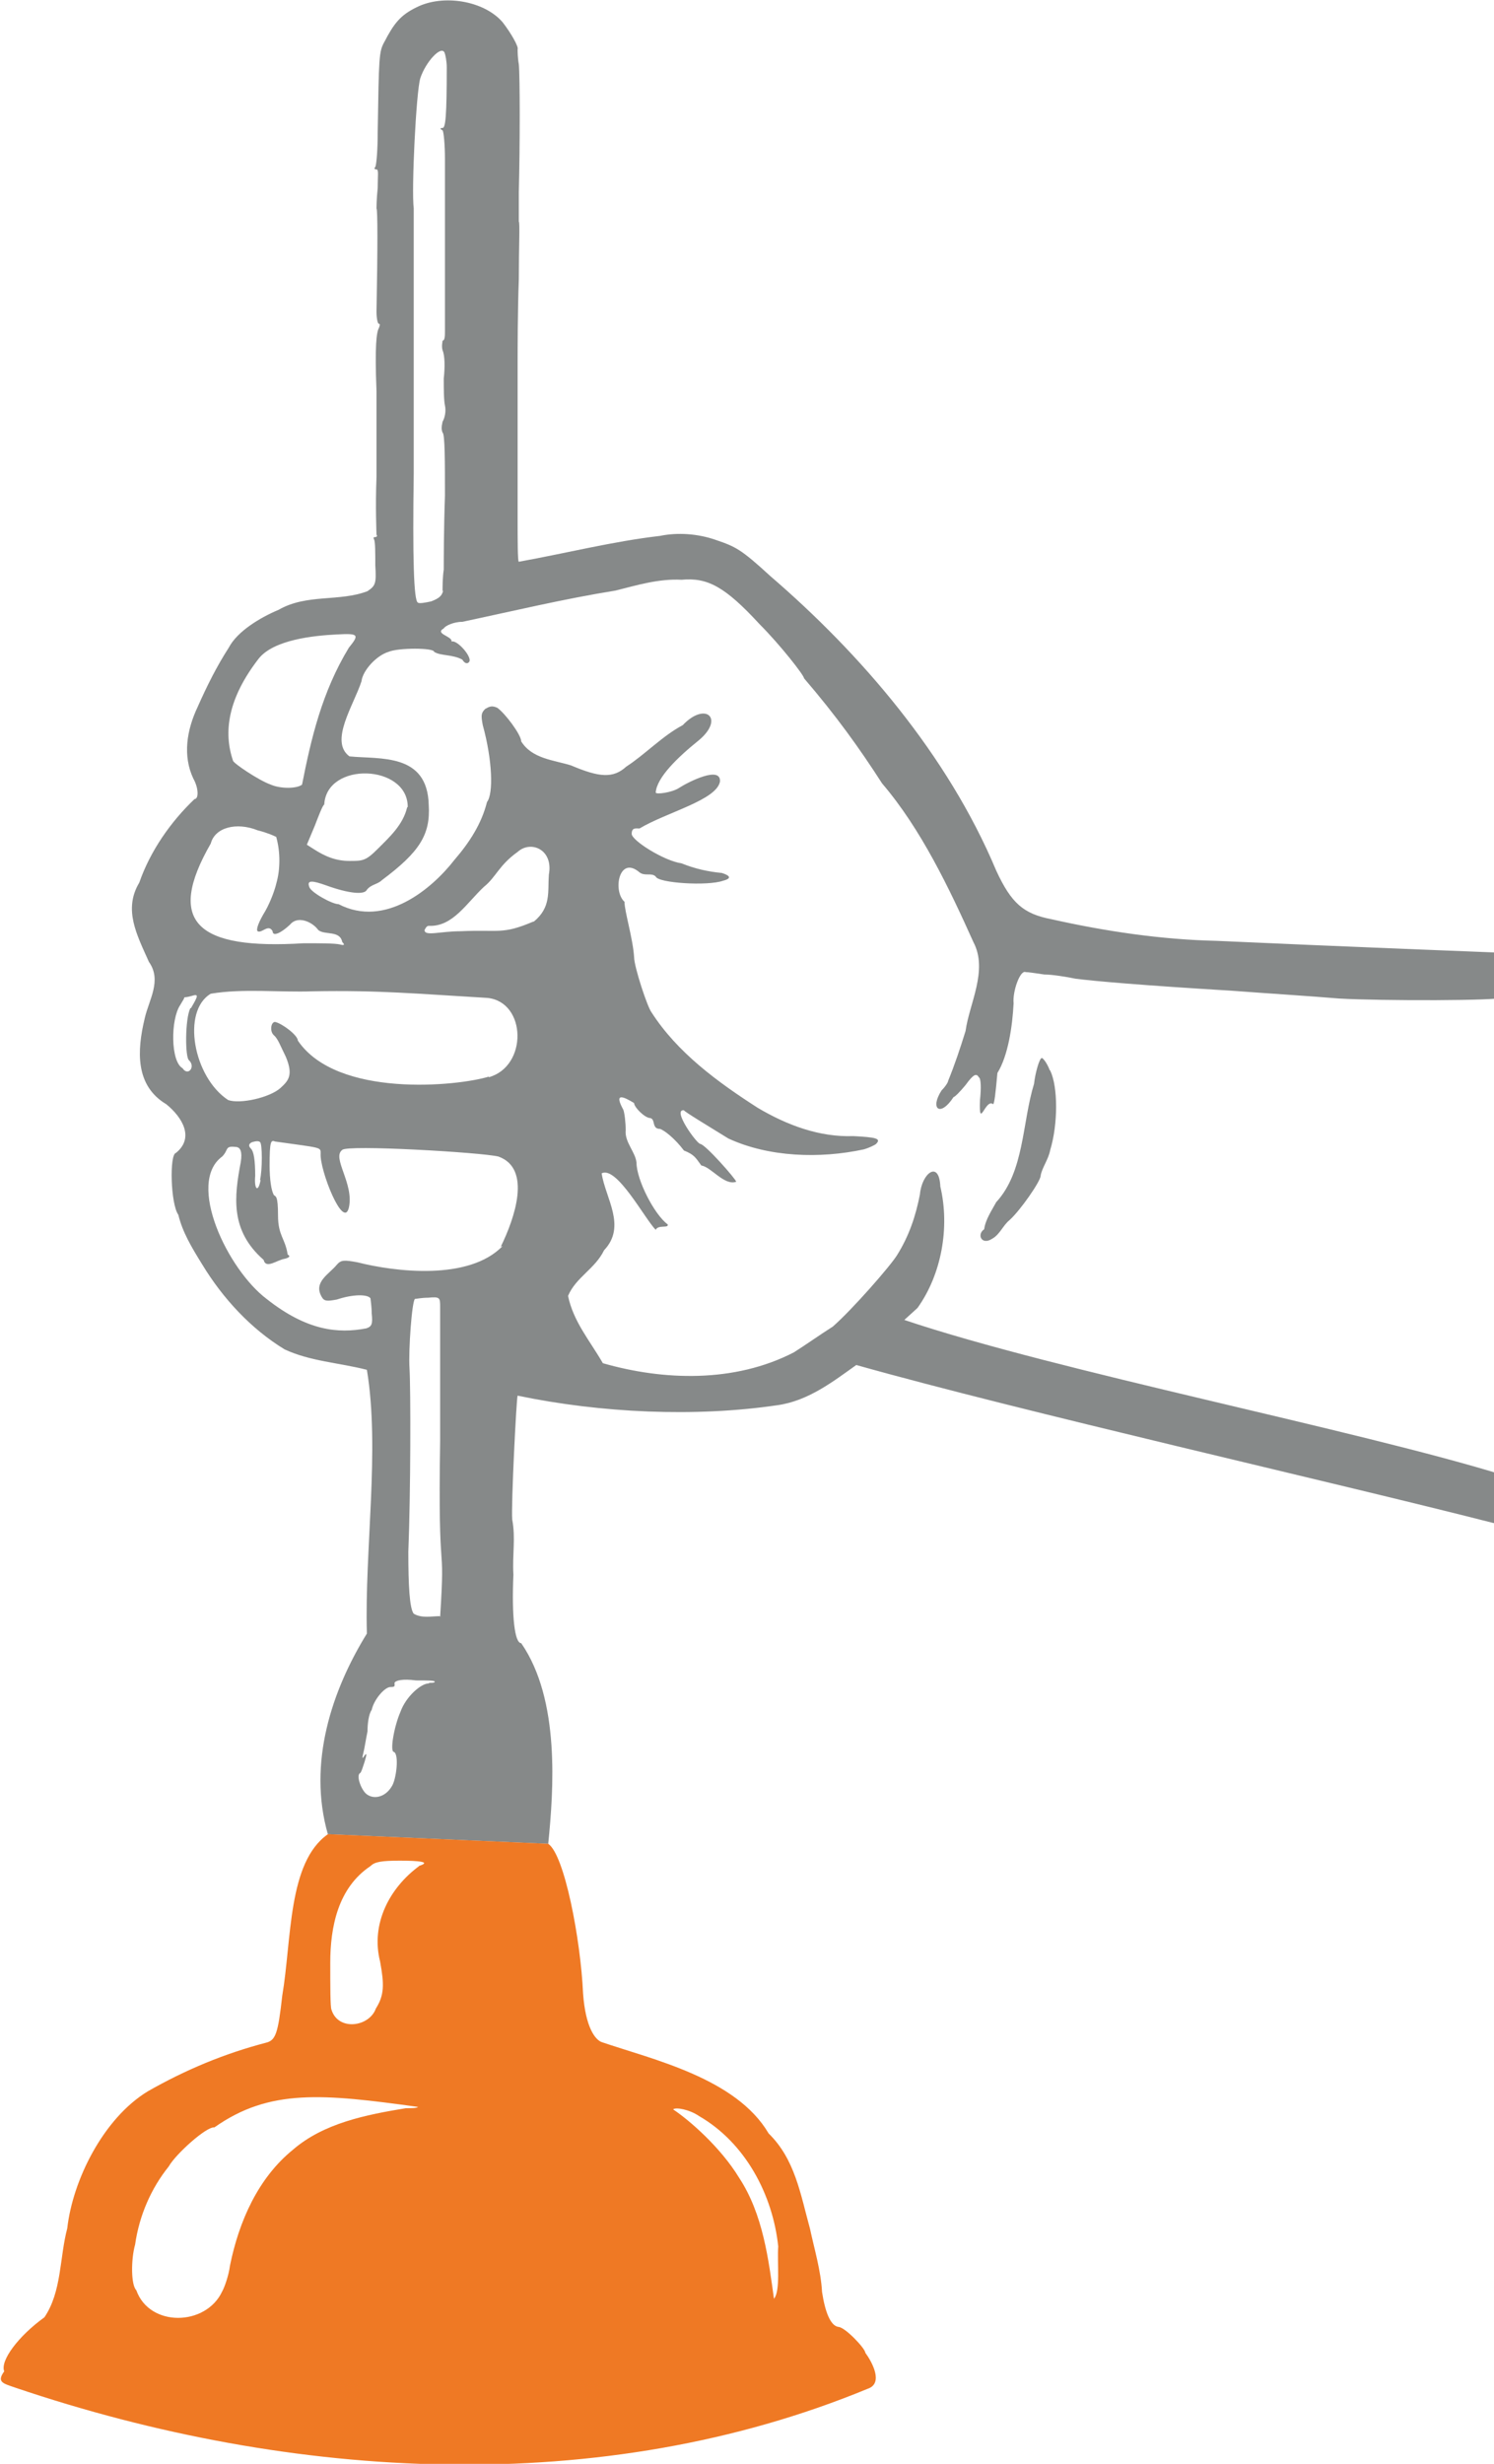
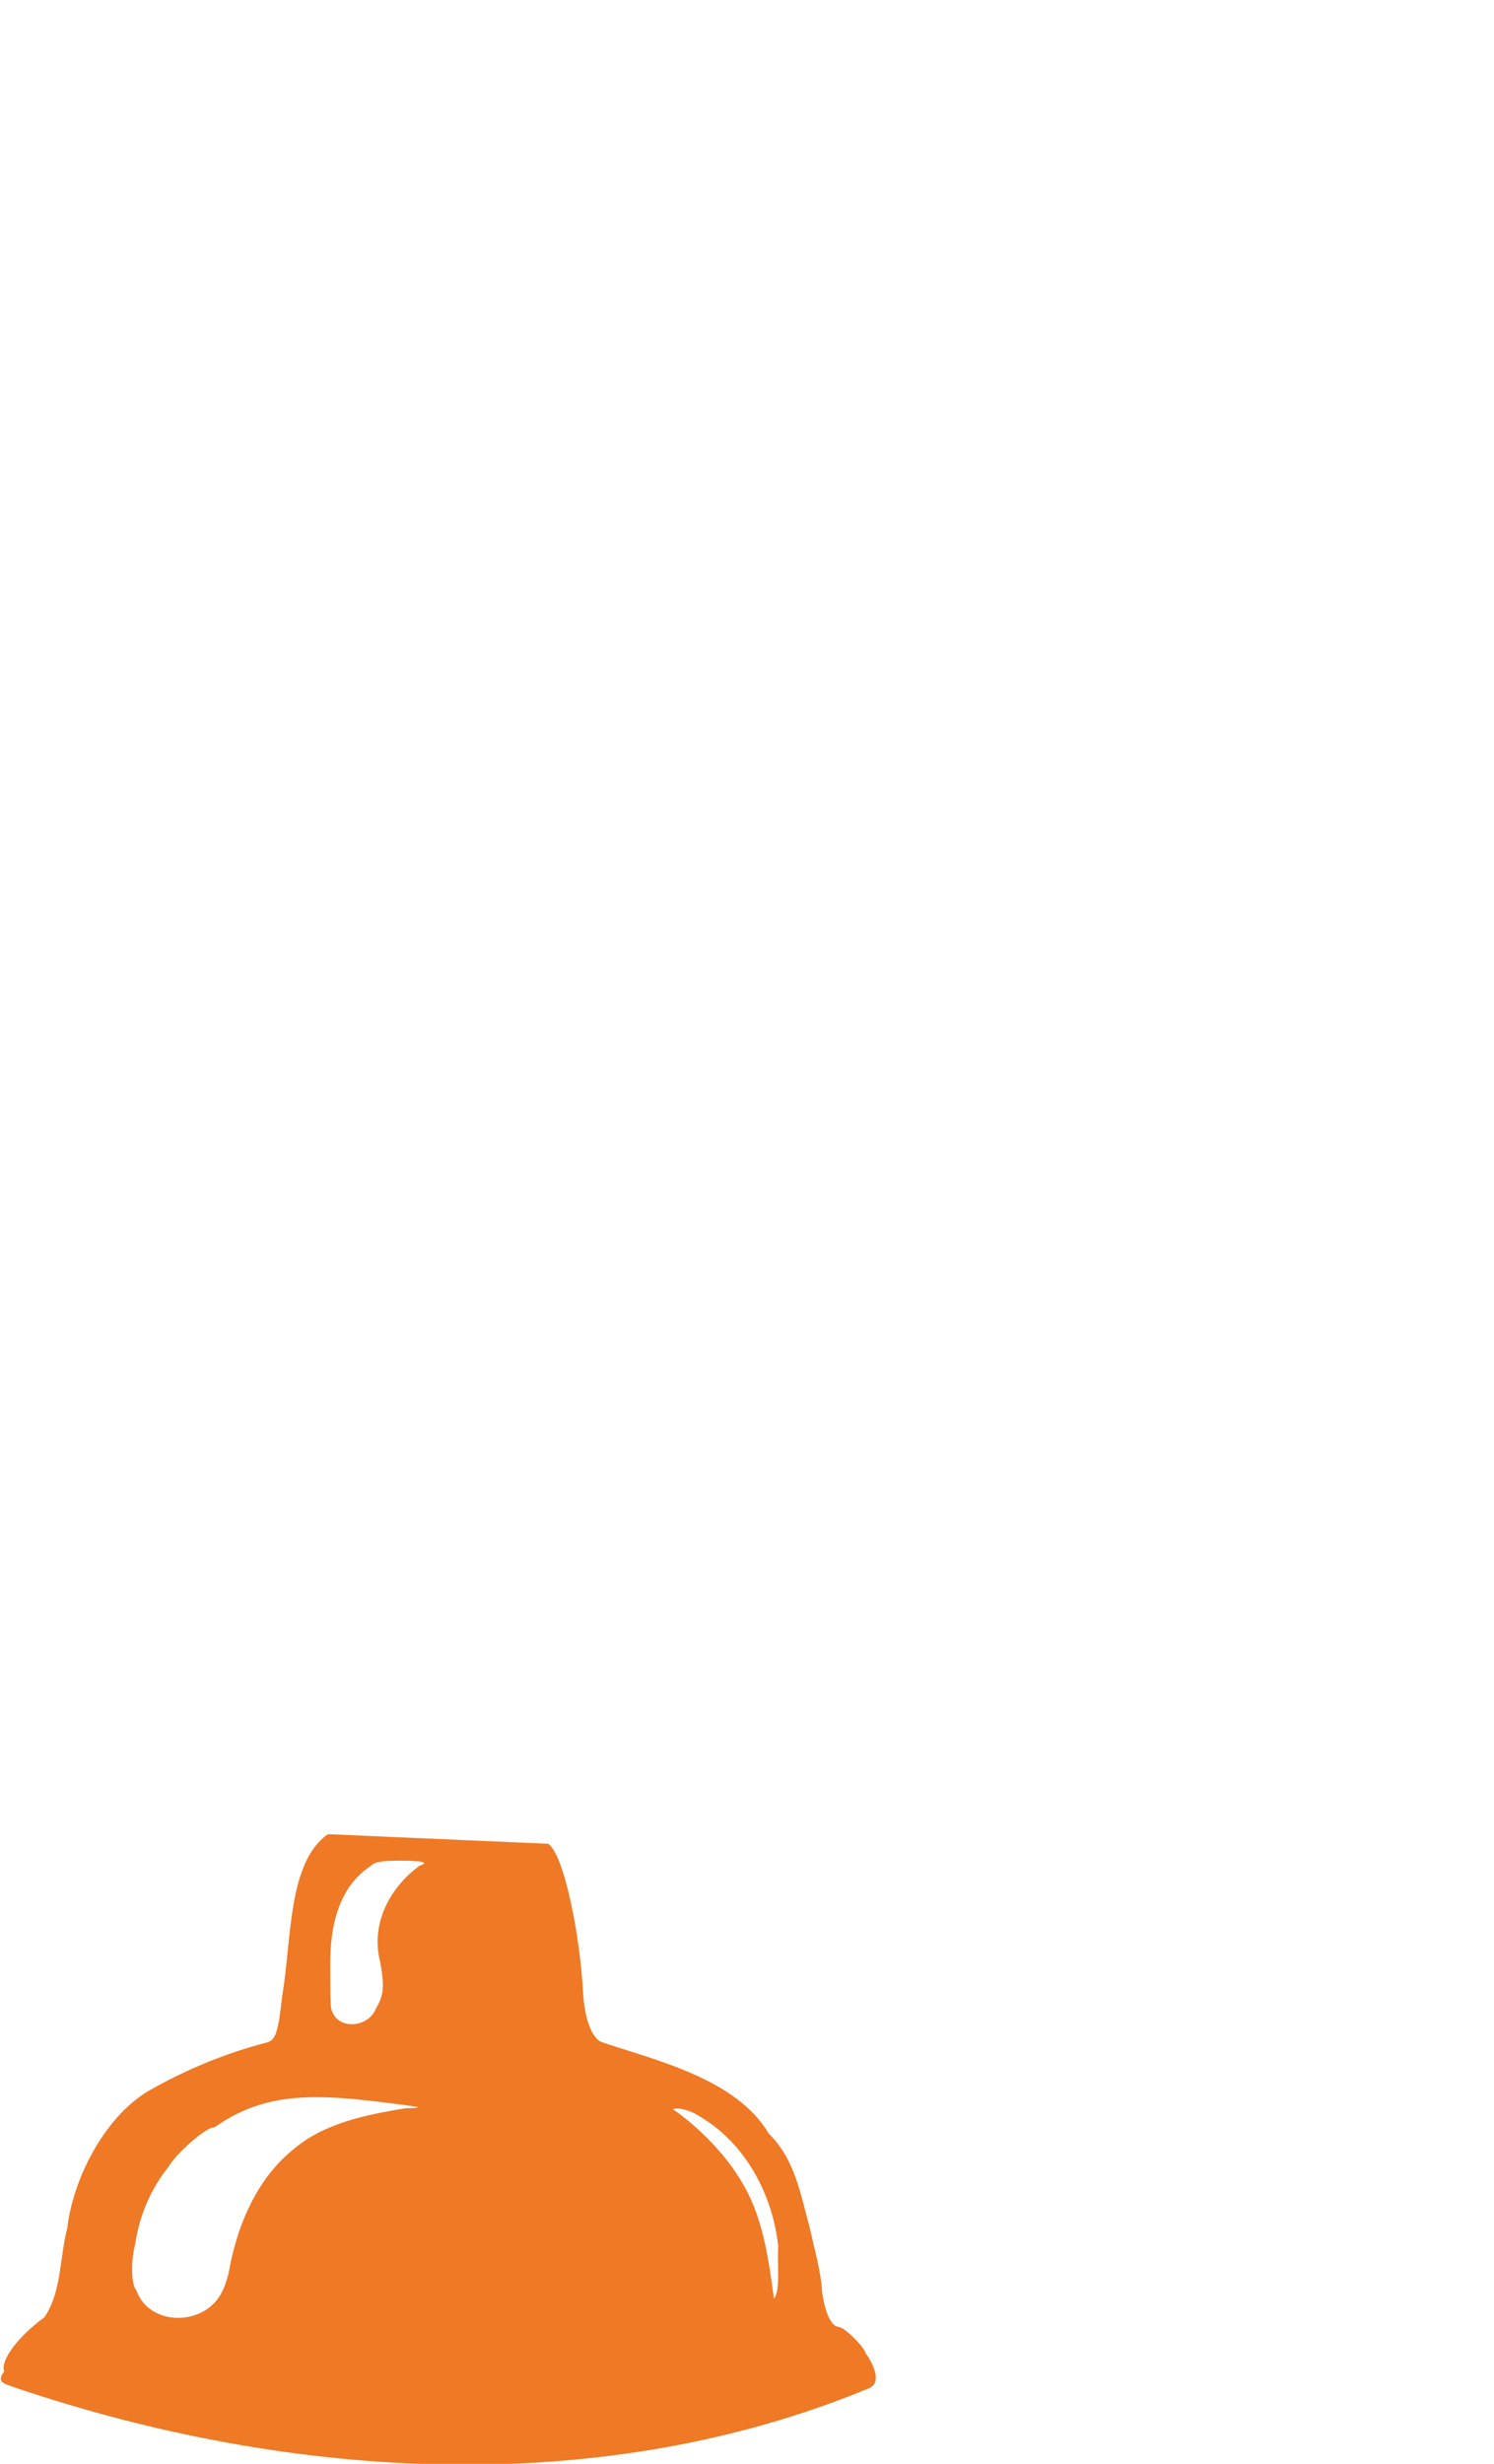
<svg xmlns="http://www.w3.org/2000/svg" id="Ebene_1" viewBox="0 0 248.8 410.1">
  <defs>
    <style>      .st0 {        fill: #868989;      }      .st0, .st1 {        fill-rule: evenodd;      }      .st1 {        fill: #ef7924;      }    </style>
  </defs>
-   <path class="st0" d="M71.4,280.2c-1.3,0-3.8,2.2-4.7,4.7-1.1,2.5-1.8,6.7-1.1,6.7.9.4.4,4.7-.4,5.8-1.1,1.8-3.1,2.2-4.3,1.1-.9-.9-1.6-3.1-.9-3.4.2-.2.4-.9.7-1.8.4-1.3.4-1.6,0-1.1-.4.7-.4.4-.2-.4.2-.7.4-2.2.7-3.6,0-1.3.2-2.9.7-3.6.4-1.8,2.2-3.8,3.1-3.8s.7-.2.7-.7c.2-.4,1.3-.7,3.6-.4,1.8,0,3.1,0,3.1.2s-.4.2-.9.2M73.4,269c-1.6,0-3.1.4-4.5-.4-.7-.9-.9-4.7-.9-10.3.4-9.9.4-27.1.2-30.5-.2-3.1.4-11.2.9-11.6.2,0,1.1-.2,2.2-.2,2-.2,2,0,2,1.6v22.2c-.4,25.3.9,15,0,29.3M73.8,98.3c-.2.9-.7,1.3-2,1.8-.9.2-2,.4-2.2.2-.7-.2-.9-7.6-.7-21.5v-44.1c-.4-3.1.4-19.5,1.1-21.7.9-2.7,3.4-5.4,4-4.3.2.4.4,1.6.4,2.5,0,8.1-.2,10.1-.7,10.1s-.4.2,0,.4c.2.2.4,2.5.4,4.7v28.7c0,.7,0,1.6-.4,1.6,0,.2-.2.9,0,1.6.4.9.4,2.9.2,4.7,0,1.6,0,3.6.2,4.5.2.9,0,2-.4,2.7-.2.9-.2,1.3,0,1.8.4.2.4,4.9.4,10.5-.2,5.6-.2,11.2-.2,12.3-.2,1.3-.2,2.9-.2,3.6M58.1,107.8c-4.5,7.4-6.3,15.2-7.8,22.8-.9.7-3.6.7-5.2,0-2-.7-6.3-3.6-6.3-4-1.6-4.7-.9-10.3,4.3-17,2.5-3.1,9-3.8,13-4,3.6-.2,3.8,0,2,2.2M67.8,134.4c-.7,2.9-2.9,4.9-4.9,6.9-2,2-2.5,2-4.7,2s-4-.7-6-2l-1.1-.7,1.3-3.1c.7-1.8,1.3-3.4,1.6-3.6.4-7.2,13.9-6.7,13.9.4M56.6,157.2c-.9-.2-3.4-.2-6-.2-17.7,1.1-23.1-3.4-15.5-16.6.7-2.7,4.3-3.6,7.8-2.2,1.6.4,2.7.9,3.1,1.1.7,2.5.7,5.4,0,7.8-.2.9-.9,2.9-1.8,4.5-1.1,1.8-1.6,3.1-1.3,3.4.7.4,1.8-1.3,2.5,0,0,.9,1.3.4,2.9-1.1,1.3-1.6,3.8-.4,4.7.9,1.1.9,3.6,0,4,2q.7.7-.4.4M31.7,167.8c-.9,1.8-.9,8.3-.2,8.7,1.1,1.1-.2,2.7-1.1,1.3-2-1.1-2-8.1-.4-10.5.4-.7.7-1.1.7-1.3,0,0,.4,0,1.1-.2,1.3-.4,1.3-.2,0,2M43.4,196.4c-.4,2.2-1.1,1.6-.9-.7q0-3.8-.7-4.5t.2-1.1c.7-.2,1.1-.2,1.3,0,.4.2.4,4.7,0,6.3M83.7,207.4c-5.6,5.8-17.9,4.3-24.2,2.7-2.2-.4-2.7-.4-3.4.4-1.3,1.6-4,2.9-2.5,5.4.4.7.9.7,2.5.4,2.7-.9,5.1-.9,5.6-.2,0,.2.2,1.3.2,2.5.2,1.8,0,2.2-.9,2.5-4.7.9-9.9.4-16.6-4.9-6.5-4.9-13.4-19.3-7.4-23.7,1.1-1.1.4-1.8,2.2-1.6q1.3,0,.9,2.5c-1.1,5.8-1.8,11.4,3.8,16.3.4,1.6,2.2,0,3.6-.2.7-.2.9-.4.4-.7-.4-2.7-1.6-3.1-1.6-6.5s-.4-3.1-.7-3.4c-.4-.7-.7-2.5-.7-4.9,0-4,.2-4.3.9-4,7.8,1.1,7.6.9,7.6,2-.2,2.7,3.8,12.8,4.7,9,.9-4-2.9-8.3-1.1-9.6.7-.9,23.1.4,26,1.1,5.6,2,2.7,10.3.4,15M81.4,179.2c-5.2,1.6-25.3,3.6-31.8-6,0-.9-2.7-2.9-3.8-3.1-.7,0-.9,1.6-.2,2.2s1.1,1.8,2,3.6c1.3,3.1.4,4-.9,5.2-1.8,1.6-6.7,2.7-8.7,2-5.8-3.8-7.8-14.8-2.9-17.7,5.4-.9,11.4-.2,17-.4,11-.2,17.2.4,29.1,1.1,6.5.7,6.7,11.4.2,13.2M88.8,153.4c-5.2,2.2-5.6,1.3-12.1,1.6-3.4,0-6,.9-6-.2.2-.4.4-.7.7-.7,4,.2,6.3-3.8,9.2-6.5,2-1.6,2.5-3.6,5.6-5.8,2.2-2,6-.4,5.2,3.8-.2,2.9.4,5.4-2.5,7.8M174.8,178.1c-.4-1.1-1.1-2-1.3-2-.4,0-1.1,2.5-1.3,4.3-2,6.5-1.6,14.6-6.3,19.7-.7,1.3-1.8,2.9-2,4.5-1.3.9-.4,2.7,1.3,1.6,1.3-.7,1.8-2.2,2.9-3.1,1.8-1.6,5.2-6.5,5.2-7.4.2-1.3,1.3-2.7,1.6-4.3,1.3-4.3,1.3-10.5,0-13.2M250.6,158.6c-.2,0-28.3-1.1-48-2-9.2-.2-18.6-1.6-27.5-3.6-4.7-.9-6.7-2.7-9.2-8.1-8.1-19.3-22.6-36.1-37.6-49-4.9-4.5-5.8-4.9-9-6-3.1-1.1-6.5-1.3-9.4-.7-7.8.9-15.7,2.9-23.5,4.3-.2,0-.2-3.6-.2-7.6v-25.1c0-2.5,0-9,.2-14.3,0-5.2.2-9.6,0-9.6v-4.9c.2-7.8.2-19.3,0-21.3-.2-1.1-.2-2.2-.2-2.5.2-.4-1.1-2.7-2.5-4.5-3.1-3.6-9.9-4.7-14.3-2.5-2.7,1.3-3.8,2.7-5.4,5.8-.9,1.6-.9,2.5-1.1,15,0,2.9-.2,5.4-.4,5.8-.2.2-.2.4.2.4s.2,1.1.2,3.1c-.2,1.8-.2,3.4-.2,3.4.2.2.2,6.5,0,17.2,0,1.1.2,2,.4,2s.2.2,0,.7c-.4.7-.7,2.9-.4,10.5v14.3c-.2,4.9,0,9.4,0,9.6.2.2,0,.4-.2.4s-.4,0-.2.4.2,2.2.2,4.3c.2,3.1,0,3.4-1.3,4.3-4.7,1.8-10.1.4-14.8,3.1-3.1,1.3-6.9,3.6-8.3,6.3-2,3.1-3.6,6.3-5.2,9.9-1.8,3.8-2.5,8.1-.7,11.9.9,1.6.9,3.4.2,3.4-4,3.8-7.4,8.7-9.2,13.9-2.7,4.5-.4,8.7,1.6,13.2,2.2,3.1,0,6.3-.7,9.4-1.3,5.4-1.6,11.2,3.6,14.3,2.7,2.2,4.7,5.6,1.6,8.1-1.1.2-.9,8.5.4,10.3.7,2.9,2.2,5.4,4,8.3,3.4,5.6,8.1,10.7,13.7,14.1,4.3,2,9,2.2,13.7,3.4,2.2,13.2-.4,30,0,43.9-5.8,9.4-9.9,21.5-6.5,33.4l36.7,1.6c.9-9,2-24-4.5-33.4-1.1,0-1.6-4.5-1.3-11.4-.2-3.4.4-6-.2-9.2-.2-2.2.7-20.2.9-20.6,13.9,2.9,29.6,3.6,43.2,1.6,5.2-.7,9.4-4,13.2-6.7,27.7,7.8,79.1,19.4,106.1,26.3.1,0,.3,0,.4.1,2,1,4.2-4.1,3-6.7-.3-.7-.8-1.1-1.5-1.3-24.9-7.7-74.4-17.3-100-25.9l2.2-2c4-5.6,5.4-13.4,3.8-20.2-.2-4.5-3.1-2.2-3.4,1.3-.7,3.6-1.8,6.9-3.8,10.1-1.1,1.8-7.4,9-10.7,11.9-2.5,1.6-4.3,2.9-6.5,4.3-9.9,5.1-21.7,4.7-31.8,1.8-2.2-3.8-4.9-6.9-5.8-11.2,1.3-3.1,4.5-4.5,6-7.6,3.8-4,.2-8.7-.4-12.8,2.5-1.3,7.2,7.6,9,9.4.4-.9,2.2-.2,2-.9-2.2-1.6-5.2-7.4-5.2-10.3-.2-1.8-2-3.4-1.8-5.4,0-1.3-.2-2.9-.4-3.4-1.6-2.9,0-2.2,1.8-1.1,0,.7,1.8,2.5,2.7,2.5.9.2.2,1.8,1.6,1.8.7.2,2.5,1.6,4,3.6,1.8.7,2,1.3,2.9,2.5,1.6.2,3.8,3.4,5.8,2.7,0-.4-5.2-6.3-6-6.3-.7-.2-4.7-5.8-2.7-5.6,0,.2,4.5,2.9,7.4,4.7,6.7,3.1,15.2,3.4,22.6,1.8.7-.2,1.8-.7,2-.9.9-.9,0-1.1-3.8-1.3-5.6.2-11-1.8-15.9-4.7-6.7-4.3-13.4-9.2-17.7-15.9-.7-.9-2.9-7.6-2.9-9.2-.2-3.1-1.6-7.6-1.6-9.2-2-1.8-.9-7.8,2.5-4.9.9.7,2,0,2.7.7.4,1.1,8.7,1.6,11.2.7,1.6-.4,1.1-.9-.2-1.3-2.2-.2-4.5-.7-6.7-1.6-2.9-.4-8.3-3.8-8.3-4.9s.7-.9,1.3-.9c4.5-2.7,12.8-4.7,13.4-7.8.2-2.7-5.2,0-6.9,1.1-1.1.7-3.8,1.1-3.8.7.2-2.5,3.6-5.8,7.2-8.7,4.3-3.6,1.1-6.5-2.7-2.5-3.4,1.8-6.3,4.9-9.4,6.9-2.2,2-4.5,1.8-9.2-.2-2.9-.9-6.5-1.1-8.3-4,0-1.1-2.7-4.7-4-5.6-.9-.4-1.3-.2-2,.2-.7.7-.7,1.1-.4,2.7,1.6,5.8,1.8,11.4.7,12.8-.9,3.6-2.9,6.7-5.4,9.6-3.8,4.9-11.6,11.4-19.3,7.4-1.1,0-4.7-2-4.9-2.9-.4-1.1.4-1.1,2.9-.2,3.6,1.3,6.3,1.6,6.7.7.7-.9,1.8-.9,2.5-1.6,6.3-4.7,8.1-7.6,7.8-12.5-.2-8.7-8.1-7.6-13.2-8.1-3.4-2.5.7-8.5,2-12.5.2-1.8,2.5-4.3,4.5-4.9,1.6-.7,7.6-.7,7.6,0,1.1.7,3.1.4,4.7,1.3.4.7.9.7,1.1.4.7-.7-2-3.8-2.9-3.4.2-.9-2.9-1.3-1.3-2.2.2-.4,1.6-1.1,3.1-1.1,8.5-1.8,16.8-3.8,25.5-5.2,3.6-.9,7.2-2,11-1.8,4.3-.4,7.2,1.1,13,7.4,3.4,3.4,7.4,8.5,7.4,9,5.4,6.3,9.2,11.6,13,17.5,6.5,7.6,11.2,17.5,15.2,26.4,2.5,4.7-.7,10.3-1.3,14.8-.9,2.9-1.8,5.6-2.9,8.3,0,.2-.4.9-1.1,1.6-2,3.1-.2,4.5,2,1.1.2,0,1.1-.9,2-2,1.3-1.8,1.8-2,2.2-1.3.4.2.4,2,.2,3.8-.2,5.2.9-.4,2.2.7.2-.2.4-1.8.7-5.2,1.8-2.9,2.5-7.8,2.7-11.6-.2-2,1.1-5.6,2-5.2.4,0,1.8.2,3.1.4,1.3,0,3.8.4,5.2.7,3.1.4,11,1.1,26,2,5.2.4,13.2.9,17.9,1.3,6.9.4,26.9.4,27.6-.2,0-.2-.7-6,0-6.9" />
  <path class="st1" d="M128.9,382.7c-.9-6.5-1.8-14.1-5.8-20.2-3.1-5.1-8.3-9.6-11-11.4.4-.4,2.7,0,4.3,1.1,7.8,4.5,12.3,13.2,13.2,21.7-.2,2.7.4,7.4-.7,8.7M69.6,350.7c-.2.2-1.1.2-2,.2-6.7,1.1-13.7,2.5-18.8,6.9-5.8,4.7-9,11.9-10.5,19.3-.2,1.6-.9,3.6-1.3,4.3-2.7,5.8-12.1,6-14.3-.2-.9-.9-.9-5.1-.2-7.6.7-4.9,2.7-9.4,5.6-13,1.1-2,6.3-6.7,7.6-6.5,9.2-6.5,18.1-5.6,34-3.4M69.8,310.6c-4.9,3.6-8.1,9.6-6.5,15.9.7,3.8.7,5.6-.7,7.8-1.1,3.1-6.3,3.8-7.4.2-.2-.4-.2-4-.2-7.8,0-6,1.3-12.5,6.7-16.1.7-.7,1.8-.9,4.9-.9s5.4.2,3.1.9M54.6,305.3h0c-6.7,4.7-6,17.5-7.6,26.9-.7,6.3-1.1,7.4-2.7,7.8-6.9,1.8-13.4,4.5-19.7,8.1-7.4,4.5-12.5,14.8-13.4,22.8-1.3,4.9-.9,10.5-3.8,14.8-4.3,3.1-7.4,7.2-6.7,9-1.3,1.8-.2,2,1.8,2.7,46.4,15.7,97.9,18.4,142,.2,2.7-.9.7-4.5-.4-6,0-.7-3.4-4.3-4.5-4.3-1.3-.2-2.2-2.5-2.7-5.8-.2-3.6-1.3-7.2-2-10.5-1.6-5.8-2.5-11.6-6.9-15.9-5.4-9.2-19.3-12.3-27.8-15.2-1.1-.4-2.7-2.5-3.1-8.1-.4-9-3.1-23.1-5.8-24.9h.2l-36.7-1.6Z" />
</svg>